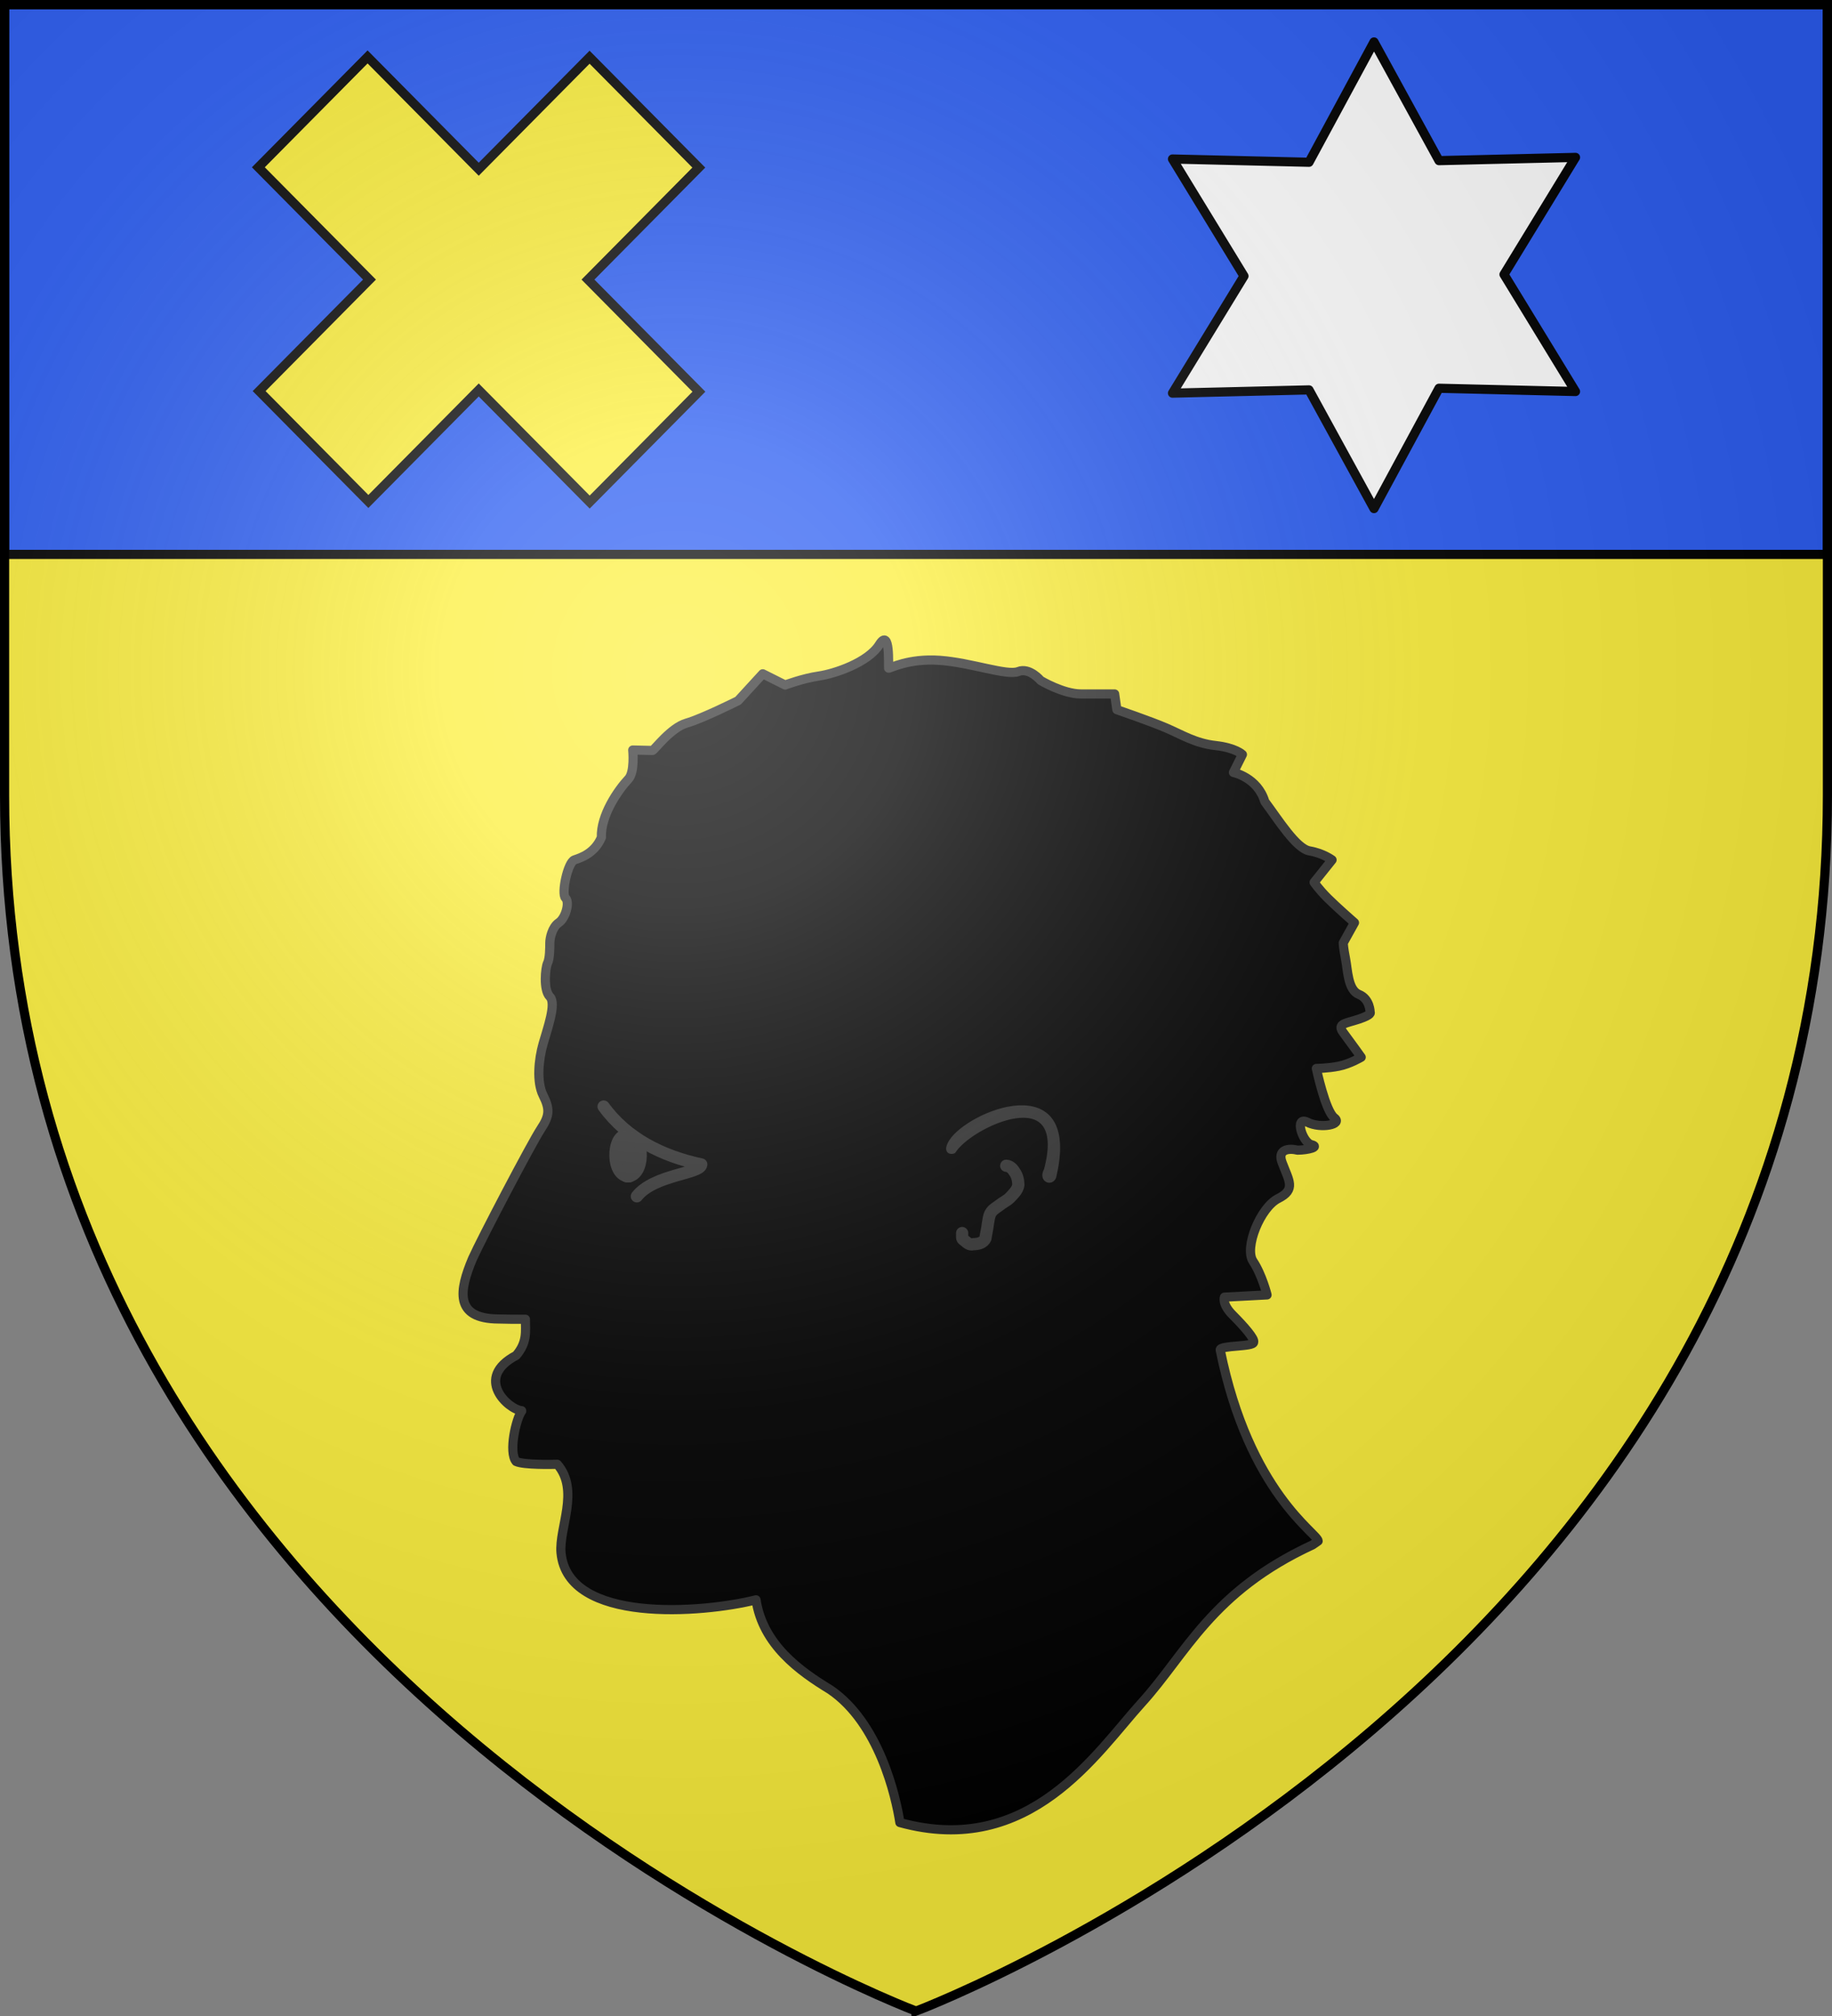
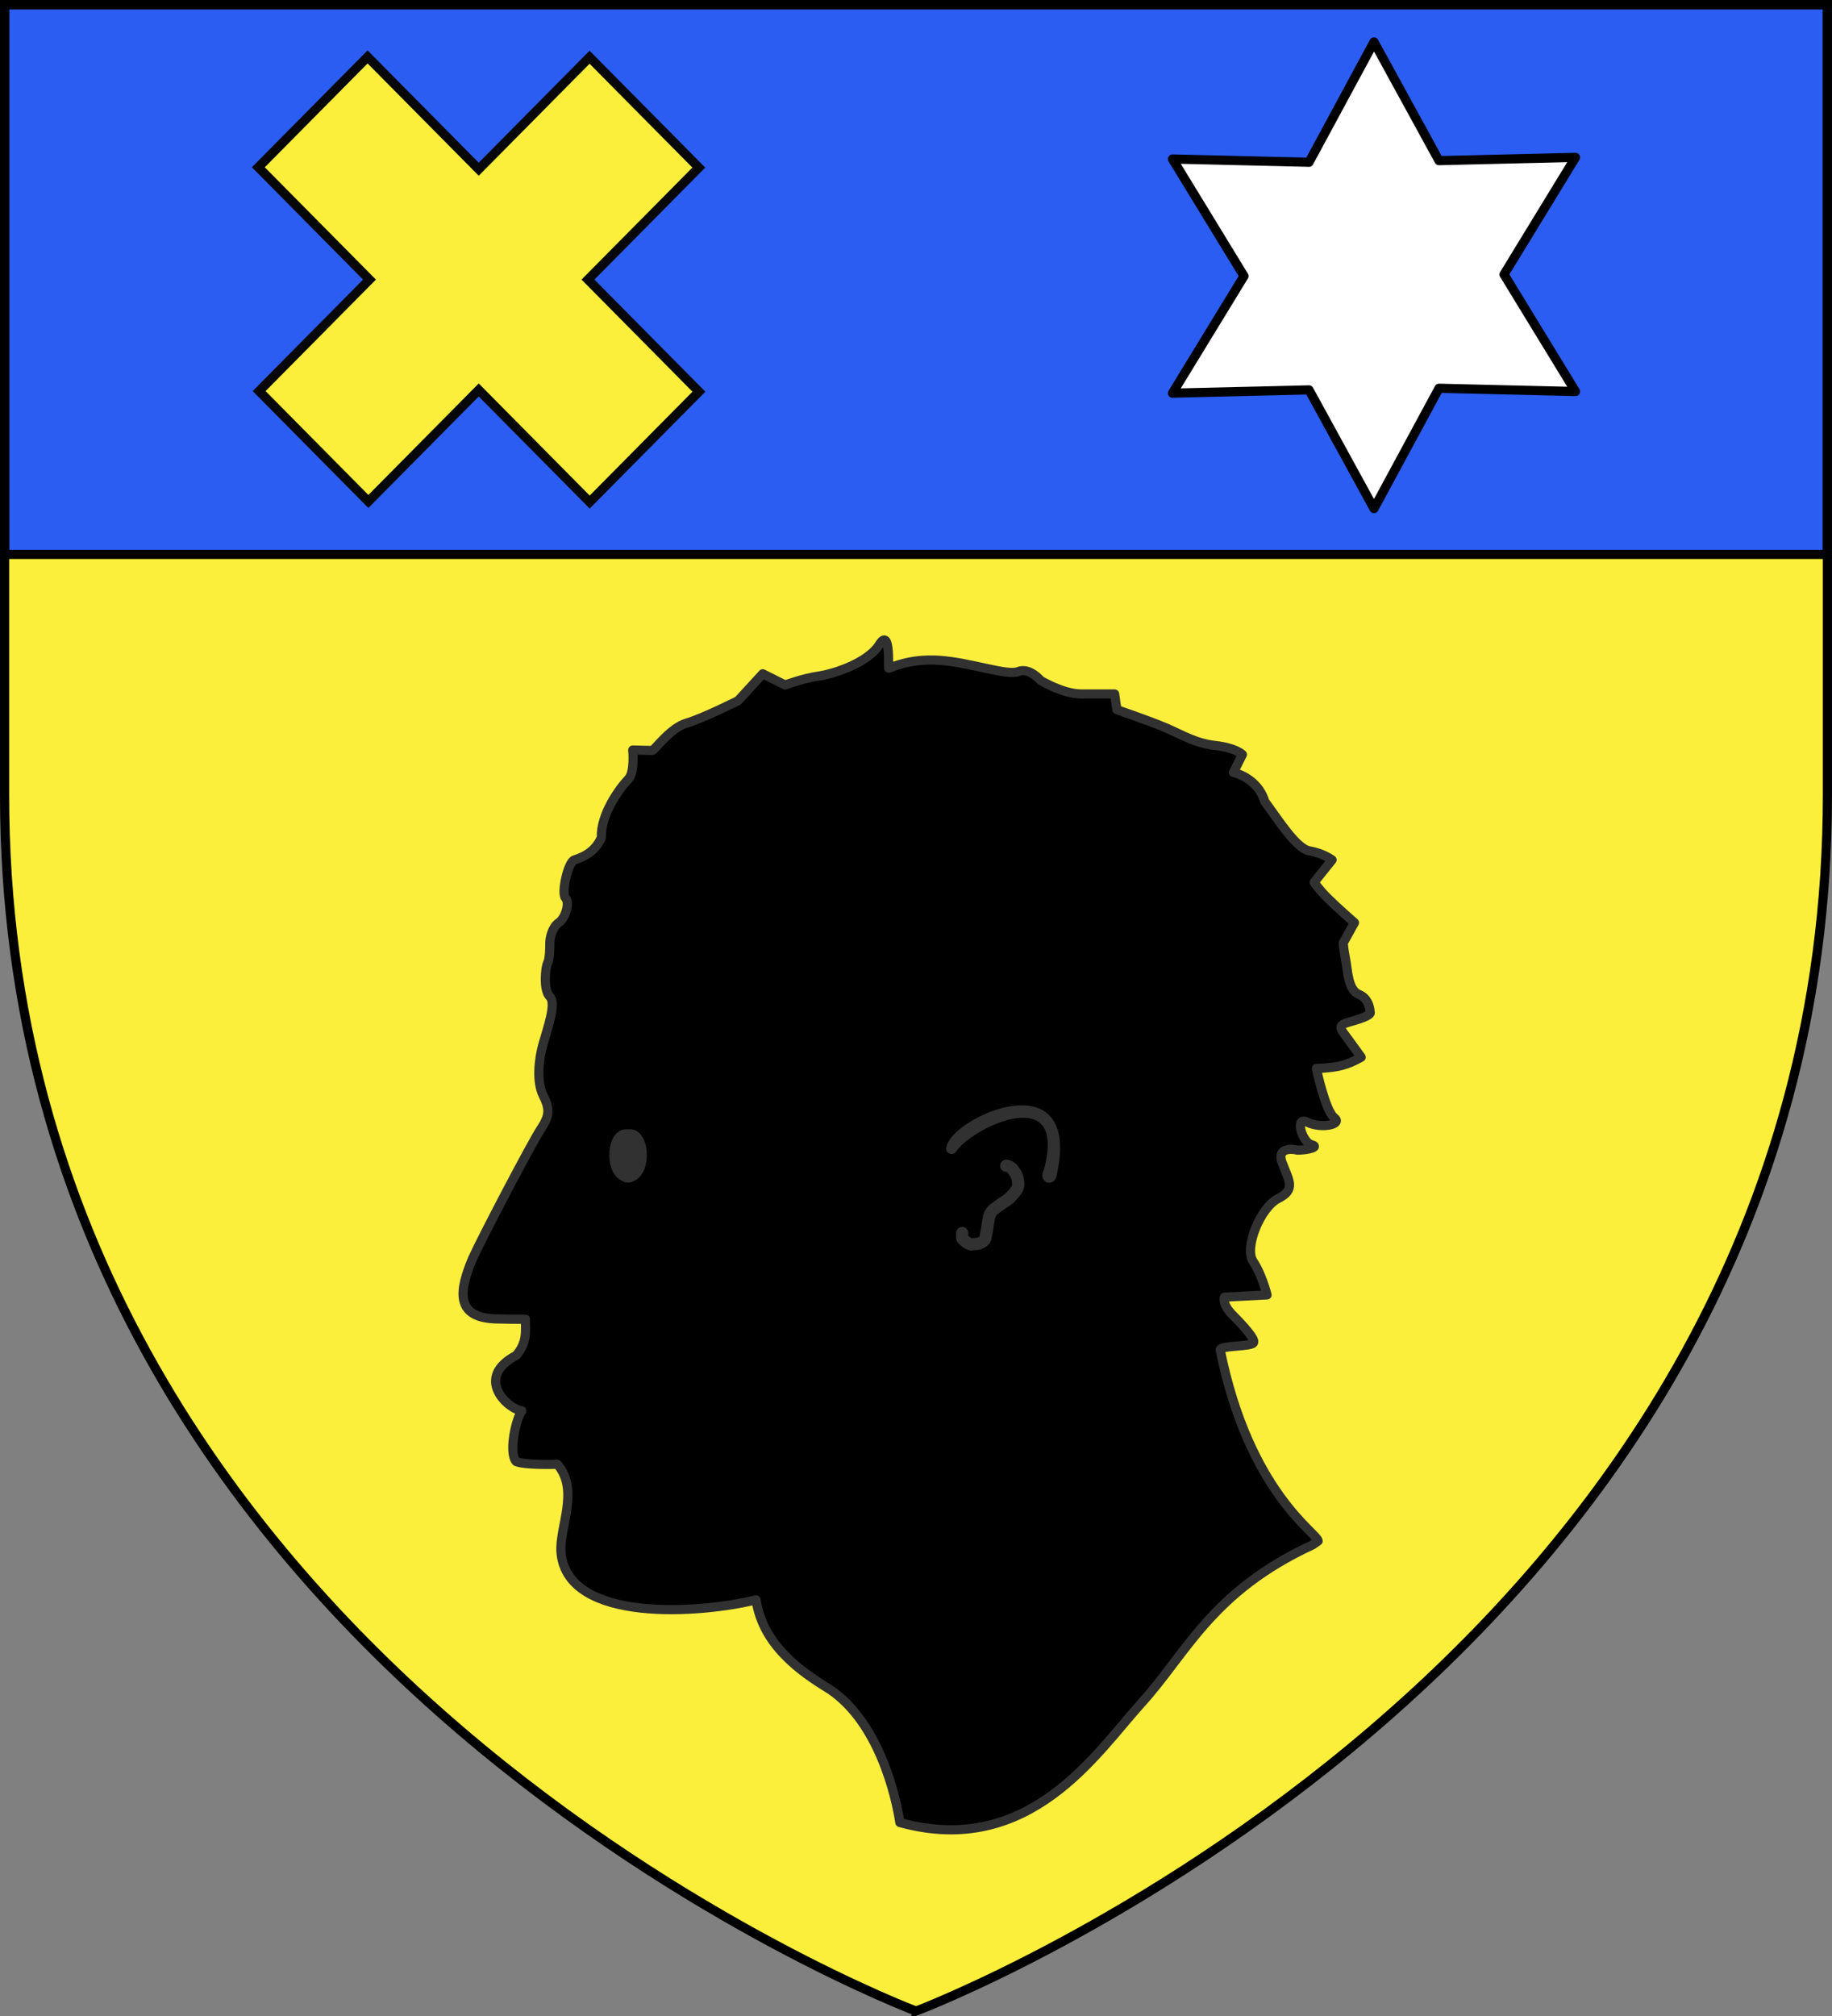
<svg xmlns="http://www.w3.org/2000/svg" width="600" height="660">
  <rect width="100%" height="100%" fill="#808080" stroke="none" />
  <radialGradient id="a" cx="221.445" cy="226.331" r="300" gradientTransform="matrix(1.353 0 0 1.349 -77.63 -85.747)" gradientUnits="userSpaceOnUse">
    <stop offset="0" stop-color="#fff" stop-opacity=".314" />
    <stop offset=".19" stop-color="#fff" stop-opacity=".251" />
    <stop offset=".6" stop-color="#6b6b6b" stop-opacity=".125" />
    <stop offset="1" stop-opacity=".125" />
  </radialGradient>
  <path fill="#fcef3c" fill-rule="evenodd" d="M300 657.198s298.5-112.32 298.5-397.772V.875H1.5v258.551C1.5 544.878 300 657.198 300 657.198" />
  <g fill-rule="evenodd" stroke="#313131" stroke-linecap="round" stroke-linejoin="round" stroke-width="3.001">
    <path d="M591.542 1042.652c-33.246 15.377-41.37 35.625-56.052 51.774-14.681 16.15-36.57 50.891-79.147 39.146-1.335-8.7-6.834-32.697-22.888-43.55-9.92-6.043-22.022-14.681-24.224-29.363-17.618 4.405-61.735 7.927-63.864-15.415-.734-8.075 6.183-20.446-1.215-28.963-1.671.053-11.034.24-13.488-.905-2.569-3.034-.033-14.073 1.828-16.525l-.02-.102c-4.394-.4-15.734-10.762-1.787-18.103 3.678-4.324 3.034-7.856 3.022-11.841-2.304.031-7.968-.034-8.796-.09-14.701-.054-12.813-9.539-8.579-19.634 2.937-6.606 19.492-38.171 22.428-42.576 2.936-4.404 2.936-6.606.734-11.01-2.202-4.405-1.468-11.746 0-16.884 1.468-5.139 4.405-13.214 2.202-15.416-2.202-2.202-1.468-9.543-.734-11.01.734-1.469.734-5.14.734-6.607s.734-5.139 2.937-6.607 3.67-6.606 2.202-8.075.734-11.745 2.936-12.479 6.607-2.202 8.809-7.34c-.26-7.25 5.434-15.477 8.809-19.086 2.202-2.202 1.468-9.543 1.468-9.543l6.459.148c.703-.235 6.02-7.489 11.158-8.957 5.139-1.468 16.884-7.34 16.884-7.34l8.075-8.81 7.34 3.671s5.873-2.202 11.011-2.936c5.139-.734 16.15-4.405 19.82-10.277 3.67-5.873 2.936 6.989 3.054 7.692.469.118 6.489-3.288 16.766-2.554s22.022 5.139 25.692 3.67c3.67-1.467 7.34 2.937 7.34 2.937s7.342 4.404 13.214 4.404h11.011l.734 5.139s11.011 3.788 16.15 5.99 9.542 5.02 16.149 5.755c6.607.734 8.809 2.936 8.809 2.936l-2.936 5.873s7.927 1.616 10.277 9.542c4.404 5.873 10.277 15.416 14.68 16.15 4.405.734 7.341 2.936 7.341 2.936l-5.872 7.341s1.468 2.202 4.404 5.138 8.81 8.075 8.81 8.075l-3.671 6.607s0 1.468.734 5.138.734 10.277 4.404 11.745 3.67 5.873 3.67 5.873.735.734-3.67 2.202c-4.404 1.468-7.34 1.468-5.138 4.404s5.872 8.075 5.872 8.075-3.67 2.202-7.34 2.936-7.34.734-7.34.734 2.935 13.948 5.872 16.15-4.405 3.67-8.81 1.468c-4.404-2.202-1.652 6.607 1.285 7.34 2.936.735-1.066 1.762-4.516 1.798-2.936-.734-6.715-.22-5.027 4.112 2.202 5.872 4.589 8.772-1.284 11.708s-11.195 16.15-8.259 20.554c2.937 4.405 4.589 11.011 4.589 11.011l-13.948.734s-.954 2.203 2.716 5.873 7.34 7.854 6.827 8.881c.111 1.589-11.047.945-10.936 2.533 9.493 46.924 32.04 60.084 32.07 62.556z" transform="matrix(1 0 0 1 -161.626 -536.907)" />
    <path stroke-width="4.002" d="M491.182 918.556c1.324.075 2.183 1.128 2.813 2.172.837 1.187 1.126 2.686 1.155 4.114-.263 1.74-1.678 2.99-2.818 4.22-1.002.963-2.279 1.545-3.366 2.402-.873.7-1.952 1.222-2.618 2.161-.888 1.1-.897 2.596-1.191 3.926-.142 1.607-.573 3.167-.784 4.763-.693 1.51-2.46 1.907-3.972 1.912-1.34.404-2.192-.642-3.14-1.401-.685-.32-.508-1.022-.522-1.628v-.611" transform="matrix(1 0 0 1 -161.626 -536.907)" />
    <path fill="#313131" stroke-width="1.501" d="M473.985 913.737c5.278-8.49 38.322-24.094 30.29 6.196-1.835 3.213 1.607 4.59 2.525 2.295 8.49-35.798-27.996-20.882-33.733-11.474-2.295 3.901.918 3.213.918 2.983" transform="matrix(1 0 0 1 -161.626 -536.907)" />
    <g stroke-width="4.002">
-       <path d="M359.314 899.165c7.603 10.486 19.256 16.235 31.992 18.963-.322 3.082-15.458 3.278-21.099 10.425" transform="matrix(1 0 0 1 -161.626 -536.907)" />
      <path fill="#313131" d="M366.823 908.598c-4.82-.26-5.21 13.717 1 13.394" transform="matrix(1 0 0 1 -161.626 -536.907)" />
      <path fill="#313131" d="M367.835 908.597c4.82-.258 5.21 13.718-1 13.394" transform="matrix(1 0 0 1 -161.626 -536.907)" />
      <path d="m367.506 908.877-.165 11.712" transform="matrix(1 0 0 1 -161.626 -536.907)" />
    </g>
  </g>
  <g stroke-width="3">
    <path fill="#2b5df2" stroke="#000" d="M1.5 1.5h597v180H1.5z" />
    <path fill="#fff" stroke="#000" stroke-linejoin="round" d="m450 13.733-21.29 39.39L384 52.057l23.42 38.325L384 128.708l44.71-1.065L450 166.5l21.29-39.39 44.71 1.065-23.42-38.325L516 51.525l-44.71 1.065z" />
    <path fill="#fcef3c" fill-rule="evenodd" stroke="#070707" stroke-linecap="round" d="m228.904 128.234-36.338-36.702.081-.082 36.225-36.587-35.776-36.135-36.225 36.587-.082.083-36.401-36.766L84.61 54.767l36.401 36.765-36.143 36.505 35.777 36.134 36.143-36.504 36.338 36.701z" />
  </g>
-   <path fill="url(#a)" fill-rule="evenodd" d="M300 658.5s298.5-112.32 298.5-397.772V2.176H1.5v258.552C1.5 546.18 300 658.5 300 658.5" />
  <path fill="none" stroke="#000" stroke-width="3" d="M300 658.397S1.5 545.98 1.5 260.277V1.5h597v258.778c0 285.7-298.5 398.12-298.5 398.12z" />
</svg>